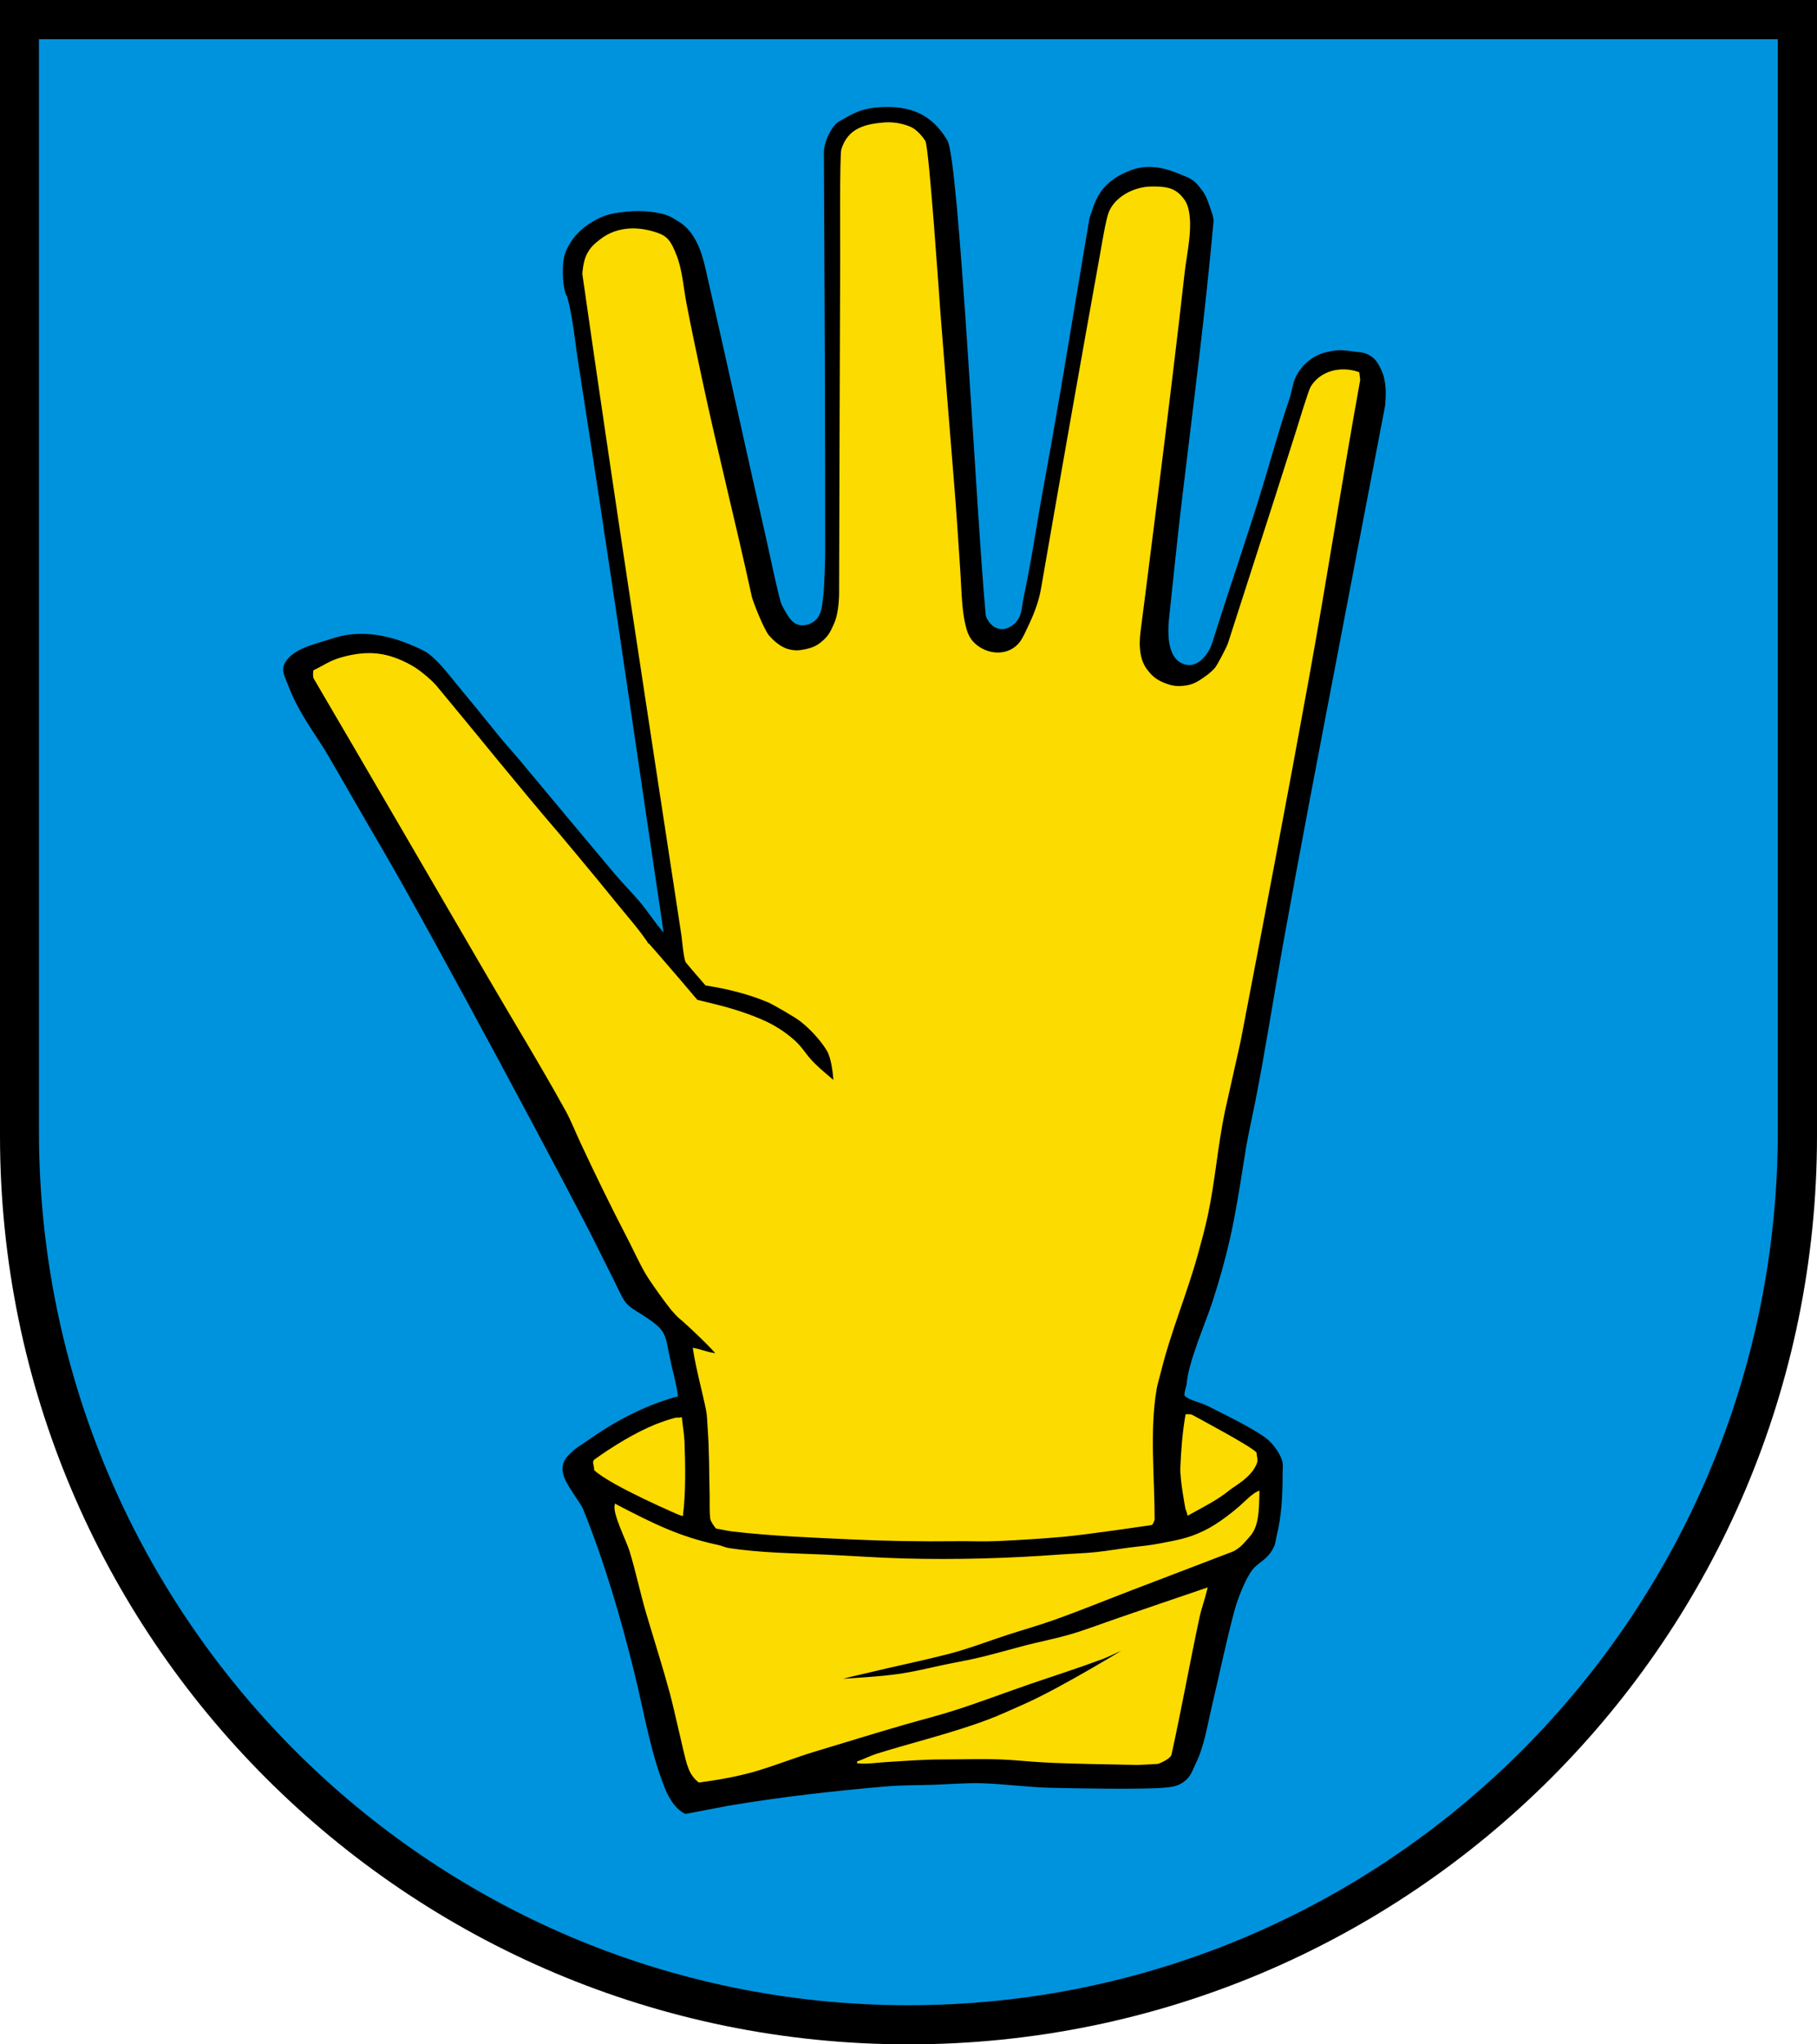
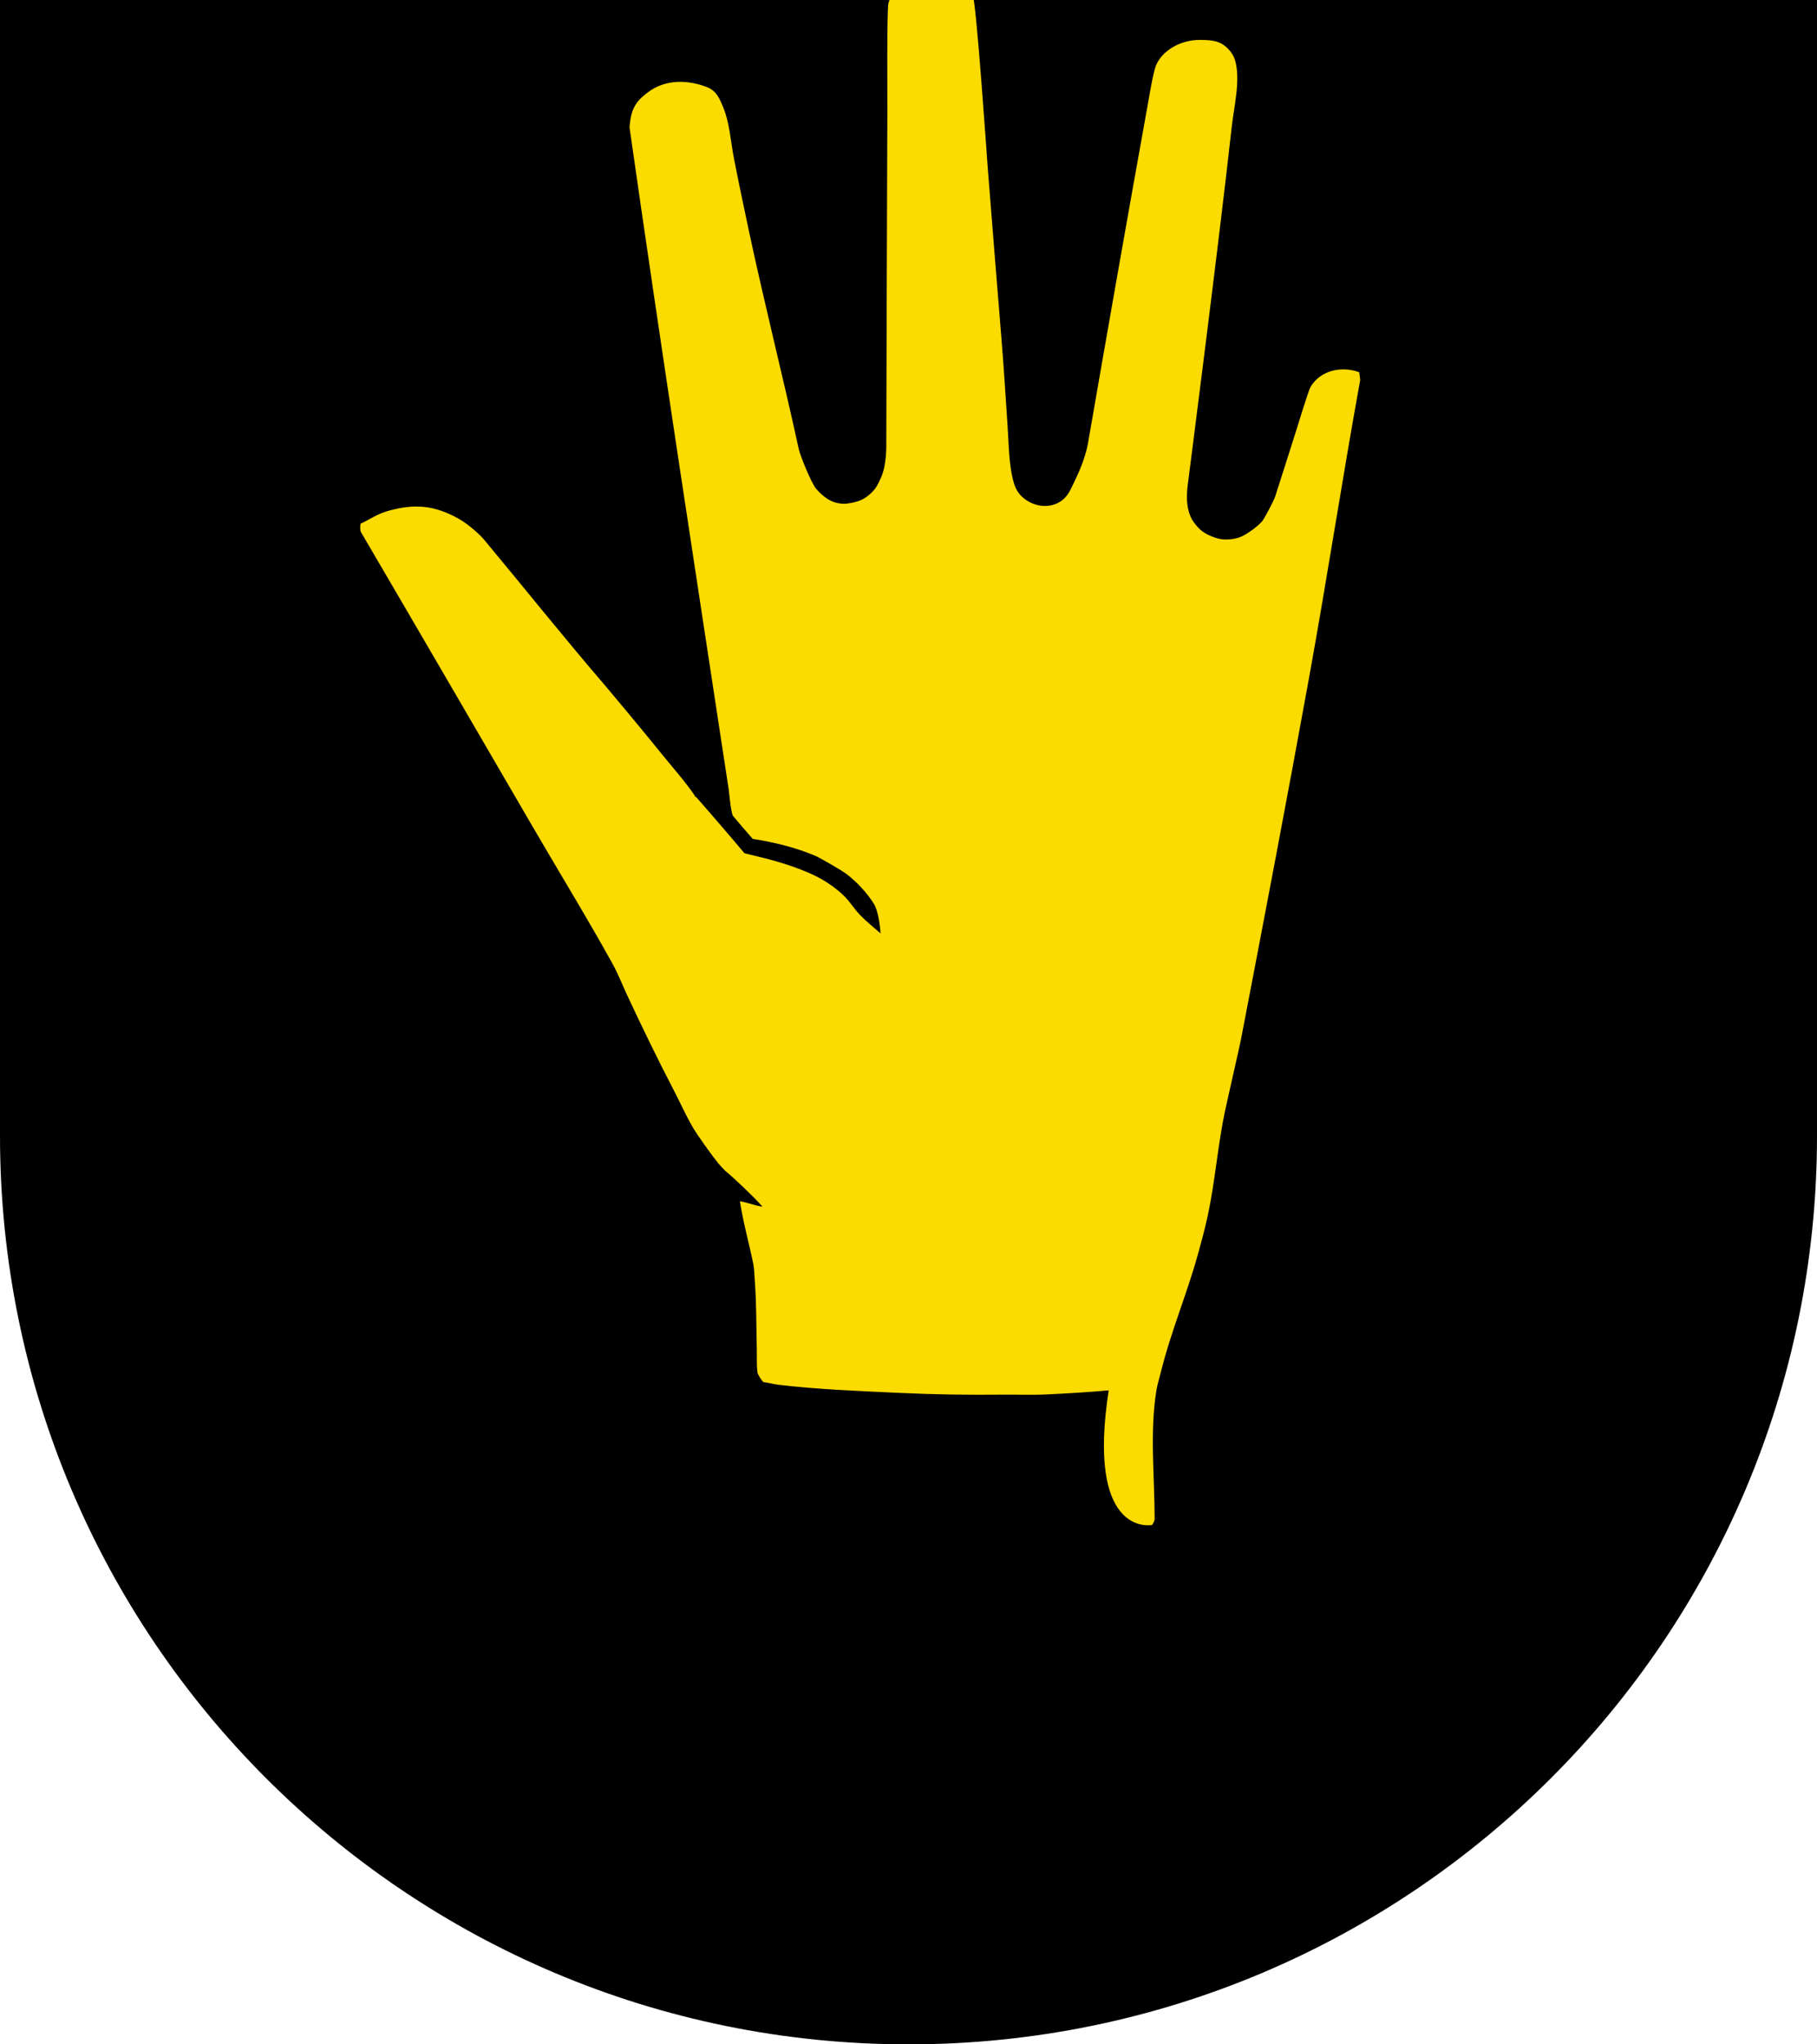
<svg xmlns="http://www.w3.org/2000/svg" width="283.465" height="318.897" viewBox="0 0 283.465 318.897" style="overflow:visible;enable-background:new 0 0 283.465 318.897" xml:space="preserve">
  <g id="CMYK_Wappen">
    <path style="fill-rule:evenodd;clip-rule:evenodd;" d="M0,0h283.465v177.165c0,78.278-63.455,141.732-141.732,141.732    S0,255.443,0,177.165V0z" />
    <g>
-       <path style="fill-rule:evenodd;clip-rule:evenodd;fill:#FCDB00;stroke:#FCDB00;stroke-width:0.283;stroke-miterlimit:3.864;" d="     M109.047,277.908c3.083-0.401,6.346-0.983,9.324-1.897c2.942-0.902,5.813-2.04,8.759-2.928c4.64-1.4,9.269-2.837,13.924-4.18     c2.575-0.743,5.196-1.405,7.748-2.216c3.866-1.23,7.683-2.69,11.521-4.014c3.841-1.324,7.735-2.556,11.541-3.974     c1.563-0.583,3.055-1.457,4.633-1.997c0.054-0.019-10.862,6.723-16.973,9.385c-1.746,0.76-3.49,1.583-5.271,2.256     c-5.667,2.141-11.6,3.532-17.371,5.331c-1.056,0.329-2.085,0.868-3.135,1.238c1.384,0.174,3.058-0.104,4.446-0.187     c2.924-0.172,5.885-0.413,8.812-0.413c3.017,0,6.074-0.109,9.085,0c2.219,0.081,4.449,0.342,6.67,0.459     c4.848,0.255,9.722,0.285,14.575,0.399c0.244,0.005,3.147-0.133,3.255-0.16c0.441-0.11,1.922-0.814,2.037-1.338     c1.558-7.098,2.838-14.243,4.353-21.345c0.321-1.508,0.888-2.986,1.238-4.493c-4.673,1.581-9.339,3.184-14.004,4.786     c-2.521,0.865-5.078,1.866-7.641,2.583c-2.168,0.606-4.425,1.042-6.609,1.61c-2.191,0.571-4.372,1.197-6.569,1.744     c-2.11,0.525-4.281,0.883-6.409,1.338c-2.095,0.448-4.235,0.975-6.35,1.298c-3.032,0.463-7.116,0.679-10.243,0.898     c1.645-0.586,3.382-0.899,5.078-1.311c4.153-1.009,8.356-1.857,12.493-2.922c3.087-0.794,6.202-2.011,9.244-2.995     c2.382-0.77,4.812-1.459,7.169-2.296c4.082-1.449,8.113-3.104,12.16-4.652l15.613-5.971c0.79-0.303,1.521-0.976,2.051-1.597     c0.362-0.425,0.861-0.923,1.145-1.398c1.025-1.721,0.919-4.282,0.998-6.229c-0.887,0.347-2.202,1.734-2.915,2.35     c-0.761,0.656-3.178,2.701-5.551,3.84c-2.506,1.203-4.12,1.444-6.849,1.977c-1.774,0.346-3.08,0.434-4.593,0.625     c-1.789,0.228-3.579,0.535-5.371,0.732c-1.86,0.205-3.763,0.239-5.631,0.379c-8.13,0.612-16.306,0.835-24.46,0.619     c-4.069-0.108-8.15-0.414-12.22-0.599c-4.913-0.224-10.357-0.264-15.215-1.059c-0.475-0.077-0.985-0.336-1.478-0.439     c-6.121-1.281-10.473-3.486-16.033-6.39c-0.319,1.39,1.795,5.473,2.296,7.089c1.002,3.233,1.678,6.578,2.636,9.824     c1.226,4.153,2.562,8.301,3.693,12.479c0.659,2.432,2.27,9.884,2.656,11.022C107.622,276.093,107.925,276.973,109.047,277.908z" />
-       <path style="fill-rule:evenodd;clip-rule:evenodd;fill:#FCDB00;stroke:#FCDB00;stroke-width:0.283;stroke-miterlimit:3.864;" d="     M179.631,237.753c0.101-0.015,0.359-0.672,0.359-0.738c0-6.554-0.79-13.833,0.299-20.268c0.155-0.917,0.456-1.85,0.68-2.755     c1.535-6.234,4.033-12.102,5.75-18.27c0.561-2.013,1.117-4.071,1.558-6.11c1.154-5.347,1.552-10.898,2.676-16.254     c0.342-1.629,2.304-10.184,2.496-11.182c3.615-18.824,7.225-37.67,10.643-56.528c2.797-15.436,5.17-30.948,7.967-46.385     c0.011-0.062-0.119-0.962-0.141-1.099c-2.629-0.932-5.811-0.277-7.327,2.237c-0.344,0.569-1.997,6.043-2.25,6.835     c-1.09,3.419-2.167,6.841-3.268,10.257l-7.361,22.863c-0.213,0.66-1.702,3.512-2.097,3.954c-0.232,0.26-0.807,0.813-1.397,1.238     c-1.254,0.903-2.095,1.443-3.635,1.577c-1.121,0.098-1.805-0.014-2.854-0.419c-1.348-0.521-2.075-1.098-2.936-2.257     c-1.475-1.986-1.143-4.919-0.959-6.27c0.025-0.18,4.789-37.126,6.825-55.541c0.355-3.211,1.4-7.333,0.523-10.333     c-0.17-0.582-0.508-1.167-1.059-1.737c-1.202-1.246-2.502-1.317-4.233-1.338c-3.06-0.038-5.902,1.688-6.788,3.934     c-0.447,1.133-1.048,4.841-1.298,6.229c-3.161,17.523-6.243,35.053-9.285,52.595c-0.312,1.798-1.088,3.862-1.877,5.505     c-0.36,0.752-0.697,1.544-1.118,2.263c-1.43,2.439-4.509,2.757-6.765,1.298c-1.121-0.726-1.727-1.622-2.061-2.736     c-0.83-2.765-0.816-6.092-1.005-8.926c-0.313-4.69-0.607-9.393-0.992-14.077c-0.715-8.705-1.408-17.411-2.097-26.117     c-0.17-2.16-1.802-26.231-2.376-27.156c-0.468-0.755-1.348-1.721-2.156-2.097c-0.899-0.418-2.47-0.831-4.081-0.707     c-3.021,0.232-5.626,0.909-6.602,4.102c-0.269,0.881-0.168,15.464-0.173,16.566c-0.077,17.262-0.107,34.522-0.166,51.783     c-0.002,0.485,0.104,3.605-0.799,5.631c-0.499,1.116-0.792,1.813-1.697,2.635c-0.937,0.85-1.659,1.196-2.896,1.458     c-1.006,0.213-1.639,0.25-2.636,0c-1.454-0.364-2.634-1.601-3.154-2.196c-0.796-0.909-2.545-5.31-2.735-6.19     c-2.481-11.415-5.38-22.744-7.808-34.165c-0.81-3.809-1.618-7.619-2.356-11.441c-0.488-2.527-0.65-5.398-1.637-7.768     c-0.62-1.487-1.063-2.539-2.516-3.095c-2.759-1.054-6.278-1.305-9.092,0.879c-0.971,0.753-1.54,1.257-2.09,2.355     c-0.527,1.055-0.651,2.873-0.64,2.956c4.917,34.419,10.211,68.785,15.455,103.153c0.08,0.526,0.326,3.5,0.658,4.153     c0.038,0.075,2.763,3.24,3.035,3.534c3.296,0.515,6.697,1.342,9.784,2.655c0.622,0.265,4.038,2.211,4.932,2.896     c1.544,1.182,3.207,2.969,4.233,4.633c0.741,1.202,0.992,3.609,1.098,5.031c-1.094-0.987-2.149-1.768-3.394-3.035     c-1.227-1.249-1.635-2.224-2.936-3.395c-1.56-1.402-3.182-2.345-4.492-2.956c-2.344-1.09-5.324-2.03-7.828-2.636     c-1.028-0.249-2.835-0.698-2.835-0.698c-2.491-2.969-7.721-9.028-7.787-9.025c-1.556-2.283-3.483-4.414-5.212-6.569     c-2.771-3.457-8.605-10.403-8.605-10.403c-6.532-7.595-12.795-15.446-19.208-23.143c-0.269-0.322-2.11-2.118-3.754-3.035     c-3.757-2.095-6.827-2.381-10.962-1.198c-1.719,0.492-2.831,1.339-4.153,1.938c-0.045,0.293-0.092,0.899,0.06,1.158     c9.03,15.417,18.01,30.864,26.996,46.305c4.078,7.008,8.337,13.952,12.26,21.046c0.866,1.566,1.537,3.307,2.296,4.932     c2.343,5.021,4.741,9.953,7.295,14.869c0.968,1.862,1.837,3.826,2.889,5.638c0.734,1.266,3.082,4.539,4.033,5.691     c0.257,0.311,1.058,1.138,1.058,1.138c1.028,0.772,5.782,5.324,5.971,5.831c-1.183-0.075-2.456-0.621-3.634-0.839     c0.489,3.165,1.391,6.345,2.036,9.485c0.182,0.881,0.185,1.87,0.253,2.769c0.268,3.471,0.227,6.977,0.313,10.457     c0.03,1.212-0.044,2.53,0.093,3.727c0.047,0.412,0.575,1.132,0.839,1.458c0.832,0.117,1.666,0.343,2.496,0.439     c6.164,0.715,12.465,0.956,18.662,1.244c5.504,0.256,10.786,0.333,16.28,0.273c2.132-0.023,4.303,0.077,6.429-0.021     c3.355-0.154,6.779-0.361,10.124-0.659C169.62,239.248,179.241,237.81,179.631,237.753z" />
-       <path style="fill-rule:evenodd;clip-rule:evenodd;fill:#FCDB00;stroke:#FCDB00;stroke-width:0.283;stroke-miterlimit:3.864;" d="     M106.411,236.355c0.445-3.516,0.365-7.814,0.239-11.382c-0.043-1.227-0.29-2.503-0.399-3.733     c-0.286,0.079-0.629-0.013-0.898,0.06c-0.967,0.262-2.065,0.627-2.995,0.999c-3.16,1.264-6.763,3.484-9.524,5.471     c-0.375,0.27,0,0.75,0,1.498C95.504,231.706,106.345,236.355,106.411,236.355z" />
-       <path style="fill-rule:evenodd;clip-rule:evenodd;fill:#FCDB00;stroke:#FCDB00;stroke-width:0.283;stroke-miterlimit:3.864;" d="     M185.381,236.216c2.105-1.173,4.501-2.348,6.37-3.894c0.779-0.646,3.374-1.95,4.192-4.094c0.217-0.567-0.04-1.037-0.04-1.558     c-0.673-0.866-8.471-5.017-10.023-5.87c-0.119-0.065-0.64-0.06-0.799-0.06c-0.468,2.67-0.688,5.488-0.798,8.187     c-0.079,1.911,0.798,6.43,0.798,6.43S185.362,236.058,185.381,236.216z" />
+       <path style="fill-rule:evenodd;clip-rule:evenodd;fill:#FCDB00;stroke:#FCDB00;stroke-width:0.283;stroke-miterlimit:3.864;" d="     M179.631,237.753c0.101-0.015,0.359-0.672,0.359-0.738c0-6.554-0.79-13.833,0.299-20.268c0.155-0.917,0.456-1.85,0.68-2.755     c1.535-6.234,4.033-12.102,5.75-18.27c0.561-2.013,1.117-4.071,1.558-6.11c1.154-5.347,1.552-10.898,2.676-16.254     c0.342-1.629,2.304-10.184,2.496-11.182c3.615-18.824,7.225-37.67,10.643-56.528c2.797-15.436,5.17-30.948,7.967-46.385     c0.011-0.062-0.119-0.962-0.141-1.099c-2.629-0.932-5.811-0.277-7.327,2.237c-0.344,0.569-1.997,6.043-2.25,6.835     c-1.09,3.419-2.167,6.841-3.268,10.257c-0.213,0.66-1.702,3.512-2.097,3.954c-0.232,0.26-0.807,0.813-1.397,1.238     c-1.254,0.903-2.095,1.443-3.635,1.577c-1.121,0.098-1.805-0.014-2.854-0.419c-1.348-0.521-2.075-1.098-2.936-2.257     c-1.475-1.986-1.143-4.919-0.959-6.27c0.025-0.18,4.789-37.126,6.825-55.541c0.355-3.211,1.4-7.333,0.523-10.333     c-0.17-0.582-0.508-1.167-1.059-1.737c-1.202-1.246-2.502-1.317-4.233-1.338c-3.06-0.038-5.902,1.688-6.788,3.934     c-0.447,1.133-1.048,4.841-1.298,6.229c-3.161,17.523-6.243,35.053-9.285,52.595c-0.312,1.798-1.088,3.862-1.877,5.505     c-0.36,0.752-0.697,1.544-1.118,2.263c-1.43,2.439-4.509,2.757-6.765,1.298c-1.121-0.726-1.727-1.622-2.061-2.736     c-0.83-2.765-0.816-6.092-1.005-8.926c-0.313-4.69-0.607-9.393-0.992-14.077c-0.715-8.705-1.408-17.411-2.097-26.117     c-0.17-2.16-1.802-26.231-2.376-27.156c-0.468-0.755-1.348-1.721-2.156-2.097c-0.899-0.418-2.47-0.831-4.081-0.707     c-3.021,0.232-5.626,0.909-6.602,4.102c-0.269,0.881-0.168,15.464-0.173,16.566c-0.077,17.262-0.107,34.522-0.166,51.783     c-0.002,0.485,0.104,3.605-0.799,5.631c-0.499,1.116-0.792,1.813-1.697,2.635c-0.937,0.85-1.659,1.196-2.896,1.458     c-1.006,0.213-1.639,0.25-2.636,0c-1.454-0.364-2.634-1.601-3.154-2.196c-0.796-0.909-2.545-5.31-2.735-6.19     c-2.481-11.415-5.38-22.744-7.808-34.165c-0.81-3.809-1.618-7.619-2.356-11.441c-0.488-2.527-0.65-5.398-1.637-7.768     c-0.62-1.487-1.063-2.539-2.516-3.095c-2.759-1.054-6.278-1.305-9.092,0.879c-0.971,0.753-1.54,1.257-2.09,2.355     c-0.527,1.055-0.651,2.873-0.64,2.956c4.917,34.419,10.211,68.785,15.455,103.153c0.08,0.526,0.326,3.5,0.658,4.153     c0.038,0.075,2.763,3.24,3.035,3.534c3.296,0.515,6.697,1.342,9.784,2.655c0.622,0.265,4.038,2.211,4.932,2.896     c1.544,1.182,3.207,2.969,4.233,4.633c0.741,1.202,0.992,3.609,1.098,5.031c-1.094-0.987-2.149-1.768-3.394-3.035     c-1.227-1.249-1.635-2.224-2.936-3.395c-1.56-1.402-3.182-2.345-4.492-2.956c-2.344-1.09-5.324-2.03-7.828-2.636     c-1.028-0.249-2.835-0.698-2.835-0.698c-2.491-2.969-7.721-9.028-7.787-9.025c-1.556-2.283-3.483-4.414-5.212-6.569     c-2.771-3.457-8.605-10.403-8.605-10.403c-6.532-7.595-12.795-15.446-19.208-23.143c-0.269-0.322-2.11-2.118-3.754-3.035     c-3.757-2.095-6.827-2.381-10.962-1.198c-1.719,0.492-2.831,1.339-4.153,1.938c-0.045,0.293-0.092,0.899,0.06,1.158     c9.03,15.417,18.01,30.864,26.996,46.305c4.078,7.008,8.337,13.952,12.26,21.046c0.866,1.566,1.537,3.307,2.296,4.932     c2.343,5.021,4.741,9.953,7.295,14.869c0.968,1.862,1.837,3.826,2.889,5.638c0.734,1.266,3.082,4.539,4.033,5.691     c0.257,0.311,1.058,1.138,1.058,1.138c1.028,0.772,5.782,5.324,5.971,5.831c-1.183-0.075-2.456-0.621-3.634-0.839     c0.489,3.165,1.391,6.345,2.036,9.485c0.182,0.881,0.185,1.87,0.253,2.769c0.268,3.471,0.227,6.977,0.313,10.457     c0.03,1.212-0.044,2.53,0.093,3.727c0.047,0.412,0.575,1.132,0.839,1.458c0.832,0.117,1.666,0.343,2.496,0.439     c6.164,0.715,12.465,0.956,18.662,1.244c5.504,0.256,10.786,0.333,16.28,0.273c2.132-0.023,4.303,0.077,6.429-0.021     c3.355-0.154,6.779-0.361,10.124-0.659C169.62,239.248,179.241,237.81,179.631,237.753z" />
    </g>
-     <path style="fill-rule:evenodd;clip-rule:evenodd;fill:#0093DD;stroke:#0093DD;stroke-width:0.283;stroke-miterlimit:3.864;" d="    M106.91,283.1c1.361-0.235,5.919-1.145,6.829-1.298c8.048-1.354,16.311-2.291,24.439-2.995c2.463-0.213,5.014-0.18,7.487-0.26    c2.448-0.079,4.986-0.305,7.428-0.239c3.489,0.093,6.988,0.597,10.483,0.699c3.052,0.089,14.548,0.299,18.01,0    c1.455-0.125,2.444-0.267,3.535-1.238c0.865-0.771,1.2-1.923,1.517-2.556c1.35-2.698,1.802-5.82,2.496-8.746    c1.206-5.082,2.26-10.256,3.614-15.295c0.457-1.7,1.707-4.913,2.756-6.23c1.004-1.262,2.424-1.489,3.434-3.754    c0.166-0.37,0.206-0.904,0.307-1.305c0.85-3.398,0.992-6.511,0.991-9.997c0-0.525,0.085-1.209,0-1.717    c-0.206-1.24-1.396-2.905-2.336-3.694c-2.029-1.705-7.087-4.078-9.524-5.331c-0.978-0.503-2.675-0.798-3.451-1.504    c-0.024-0.635,0.301-1.258,0.356-1.89c0.299-3.362,2.887-9.233,3.974-12.56c1.356-4.152,2.517-8.432,3.354-12.72    c0.746-3.821,1.315-7.71,1.943-11.555c0.229-1.408,1.214-6.019,1.391-6.915c1.594-8.057,2.842-16.216,4.293-24.301    c2.751-15.321,5.697-30.618,8.626-45.905l3.335-17.472l4.013-20.926c0.012-0.057,0.259-2.277,0-3.694    c-0.16-0.88-0.262-1.396-0.658-2.197c-0.433-0.872-0.716-1.417-1.498-1.997c-0.986-0.731-1.819-0.664-3.035-0.839    c-1.371-0.197-2.196-0.282-3.554,0c-1.41,0.293-2.245,0.604-3.374,1.498c-0.757,0.598-1.122,1.034-1.658,1.837    c-0.958,1.436-0.97,2.887-1.417,4.193c-1.513,4.412-2.72,8.862-4.073,13.319c-2.517,8.284-5.391,16.472-7.967,24.739    c-0.428,1.373-1.873,3.647-3.816,3.315c-1.771-0.302-2.468-1.991-2.674-3.754c-0.099-0.852-0.091-2.142,0-2.995    c0.674-6.31,1.303-12.628,2.057-18.929c1.727-14.426,3.613-28.82,4.912-43.29c0.063-0.705-0.276-1.512-0.599-2.436    c-0.37-1.059-0.568-1.696-1.238-2.596c-0.729-0.981-1.239-1.573-2.358-2.065c-3.334-1.467-6.108-2.327-9.521-0.83    c-2.931,1.285-4.578,3.055-5.491,6.097c-0.125,0.417-0.368,0.913-0.439,1.331c-2.356,13.847-4.55,27.714-7.102,41.526    c-1.084,5.866-1.926,11.832-3.182,17.658c-0.278,1.292-0.166,2.787-1.338,3.874c-0.183,0.17-0.287,0.269-0.499,0.399    c-0.724,0.447-1.36,0.559-2.164,0.278c-0.904-0.315-1.565-1.537-1.598-1.866c-1.451-15.14-4.133-71-6-74.134    c-2.554-4.287-6.017-5.519-10.638-5.26c-2.39,0.133-3.769,0.688-5.837,1.89c-0.424,0.247-0.792,0.427-1.059,0.679    c-1.086,1.024-2.005,3.141-1.997,4.633c0.106,20.62,0.2,41.241,0.2,61.859c0,1.733-0.114,6.047-0.34,7.647    c-0.124,0.881-0.151,2.746-1.397,3.574c-0.466,0.31-0.783,0.445-1.338,0.52c-1.798,0.239-2.513-1.38-3.448-3.122    c-0.364-0.679-2.015-8.561-2.342-9.997c-3.196-13.994-6.23-28.024-9.445-42.012c-0.351-1.527-1.099-5.176-3.475-7.188    c-0.841-0.712-2.322-1.467-2.396-1.497c-1.411-0.581-3.994-0.961-6.549-0.699c-2.253,0.231-3.642,0.453-5.571,1.638    c-1.718,1.054-2.797,2.185-3.654,3.654c-0.831,1.425-0.992,2.693-0.98,4.482c0.009,1.446,0.316,3.354,0.682,3.645    c0.898,3.266,1.232,7.144,1.757,10.483c1.13,7.199,2.229,14.401,3.328,21.605c3.388,22.198,6.571,44.425,9.89,66.632    c-1.236-1.448-2.256-3.093-3.494-4.533c-1.247-1.451-2.622-2.833-3.854-4.293c-4.942-5.864-9.836-11.769-14.756-17.651    c-1.092-1.305-2.268-2.572-3.334-3.894c-2.138-2.647-4.277-5.293-6.456-7.907c-1.392-1.669-2.747-3.54-4.486-4.872    c-0.689-0.528-1.69-0.918-2.482-1.265c-4.104-1.796-8.508-2.538-12.795-1.083c-2.465,0.836-6.066,1.467-7.365,3.905    c-0.659,1.238,0.079,2.312,0.565,3.628c1.539,4.167,4.499,7.972,6,10.533c2.851,4.866,5.679,9.87,8.533,14.733    c8.109,13.816,30.332,55.527,33.262,61.479c1.008,2.048,2.041,4.082,3.062,6.124c0.504,1.008,0.992,2.182,1.611,3.121    c0.678,1.029,2.041,1.681,3.034,2.336c3.81,2.514,3.161,2.755,4.167,7.255c0.375,1.675,0.881,3.378,1.085,5.085    c-5.205,1.419-9.918,3.962-14.29,7.068c-0.658,0.468-1.505,0.948-2.083,1.498c-0.557,0.529-1.314,1.148-1.537,2.157    c-0.164,0.739-0.076,1.21,0.139,1.937c0.418,1.407,2.639,4.207,2.996,5.092c3.324,8.232,5.852,16.883,7.986,25.499    c1.479,5.968,2.472,12.297,4.759,18.018C104.214,280.553,105.298,282.38,106.91,283.1z M6.219,6.26h270.99v170.218    c0,75.208-60.662,136.174-135.495,136.174S6.219,251.686,6.219,176.478V6.26z" />
  </g>
</svg>